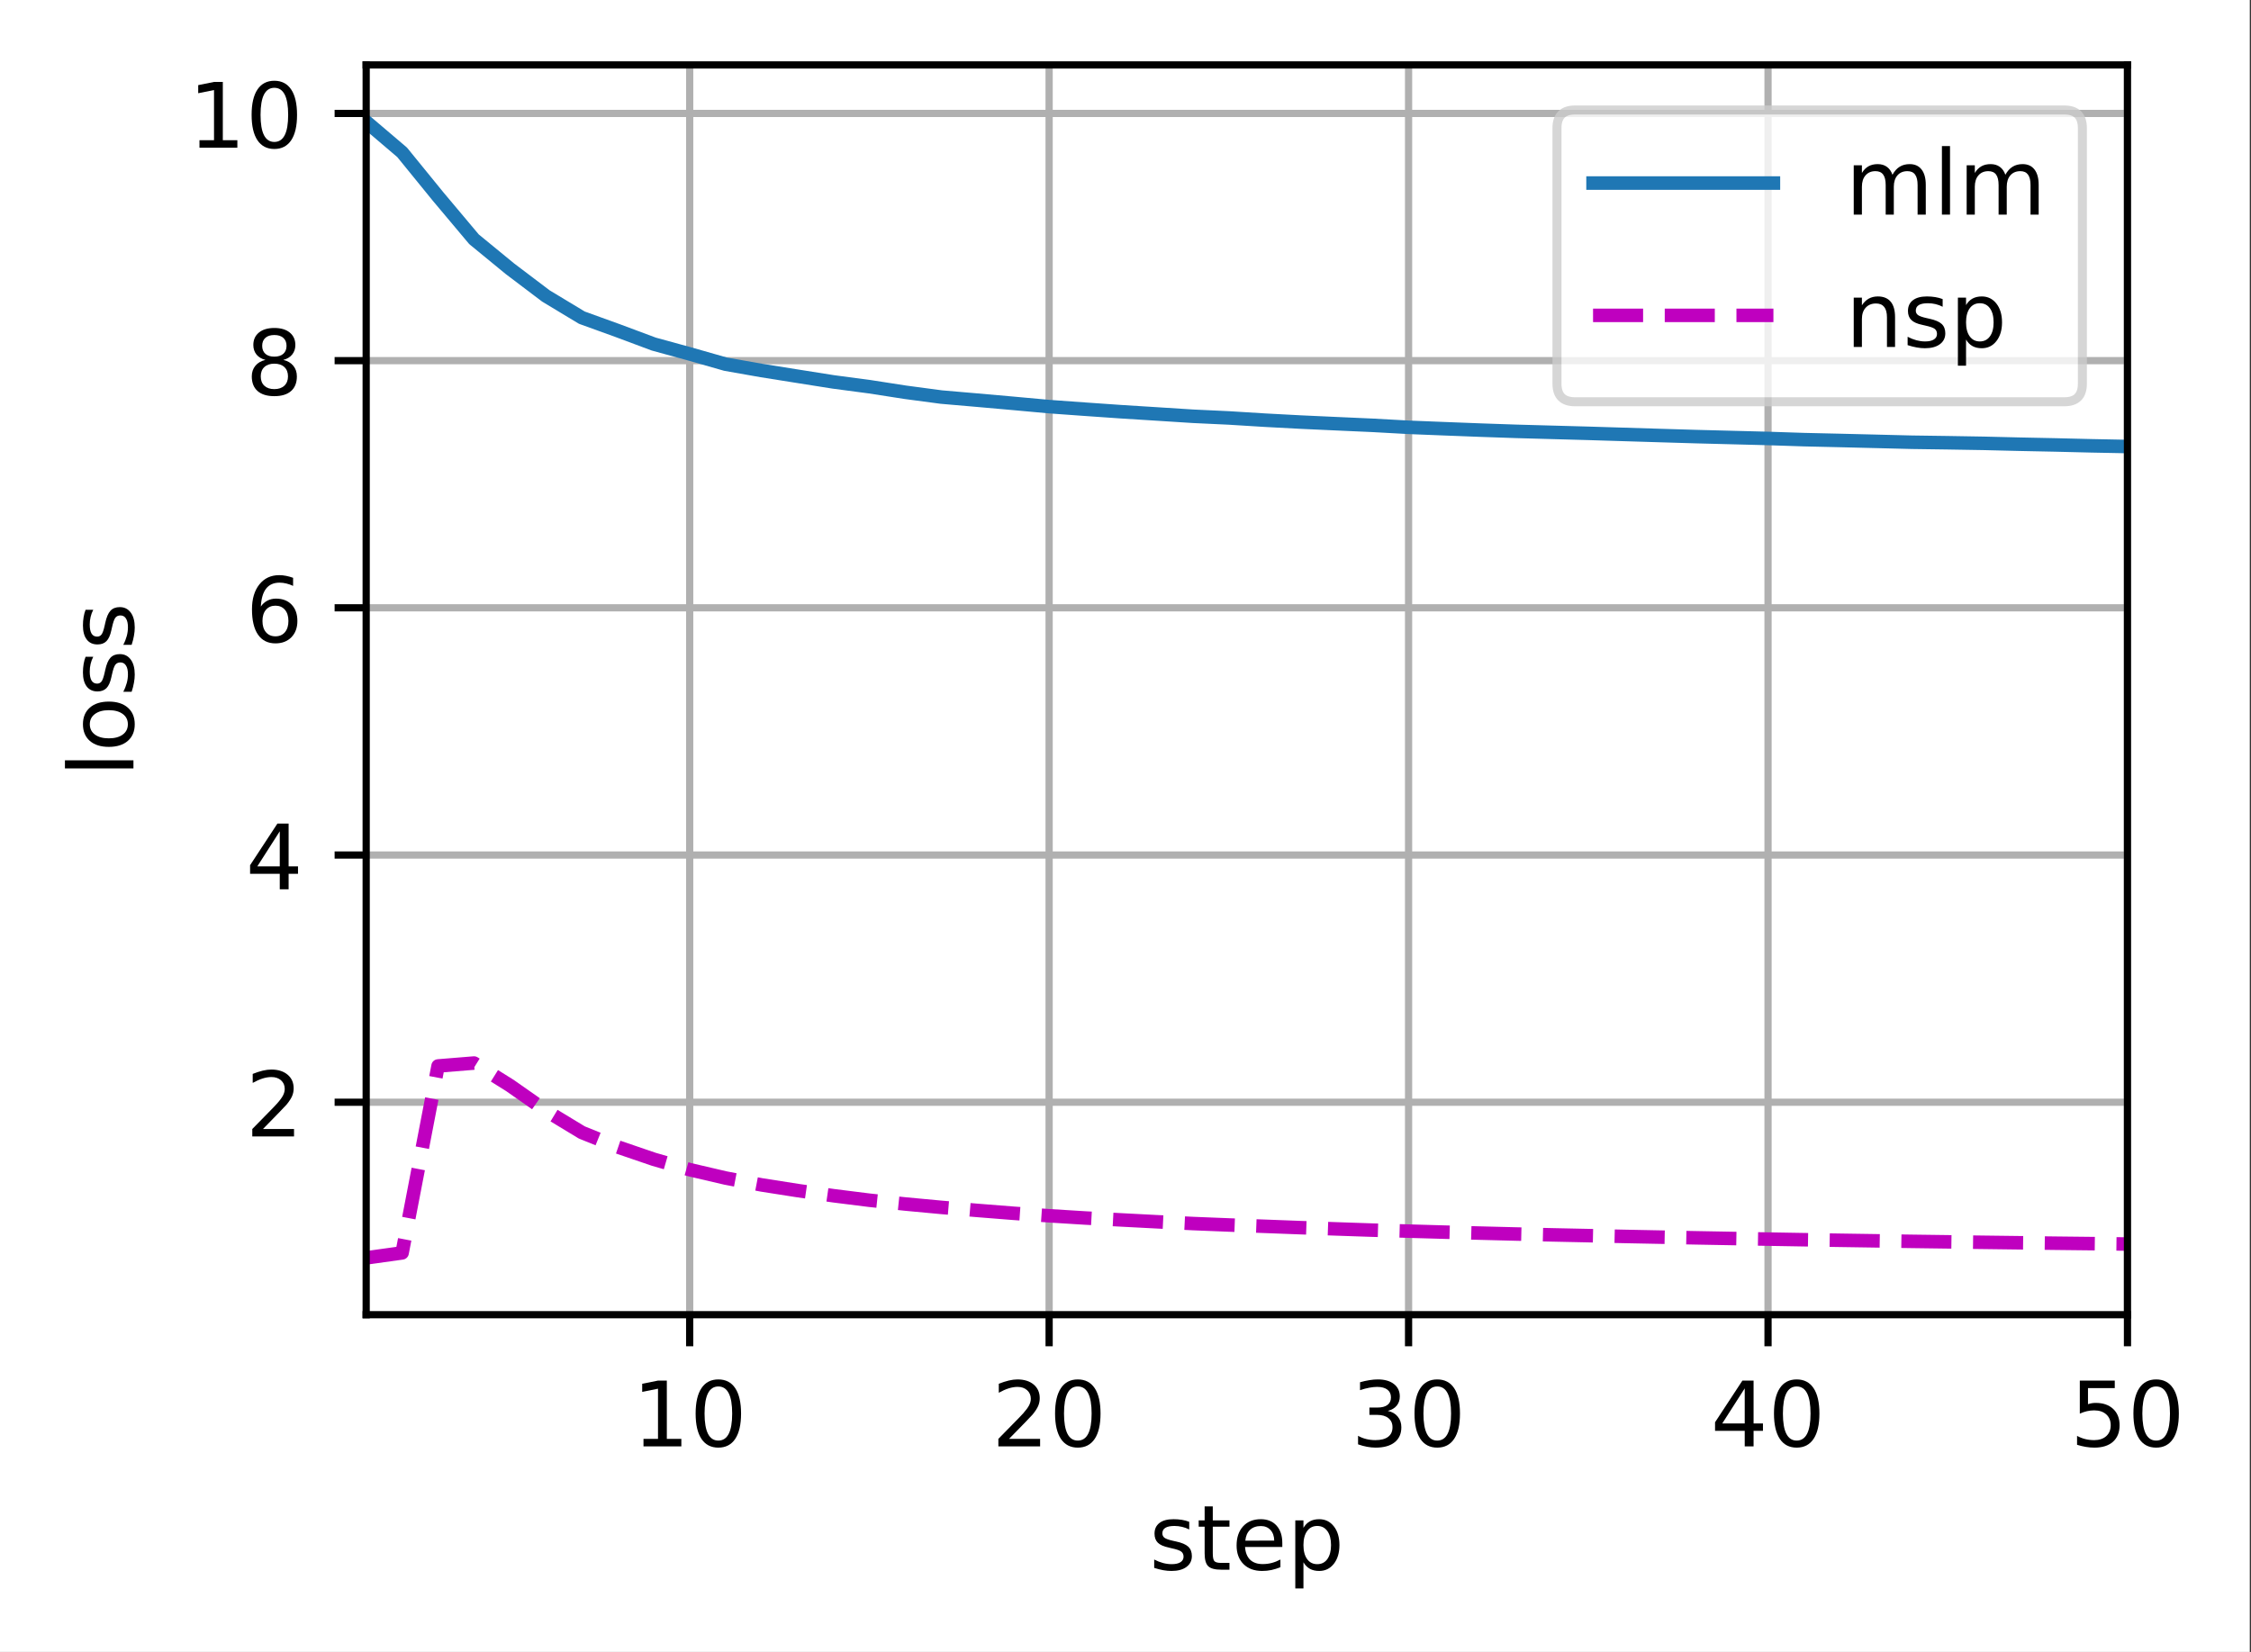
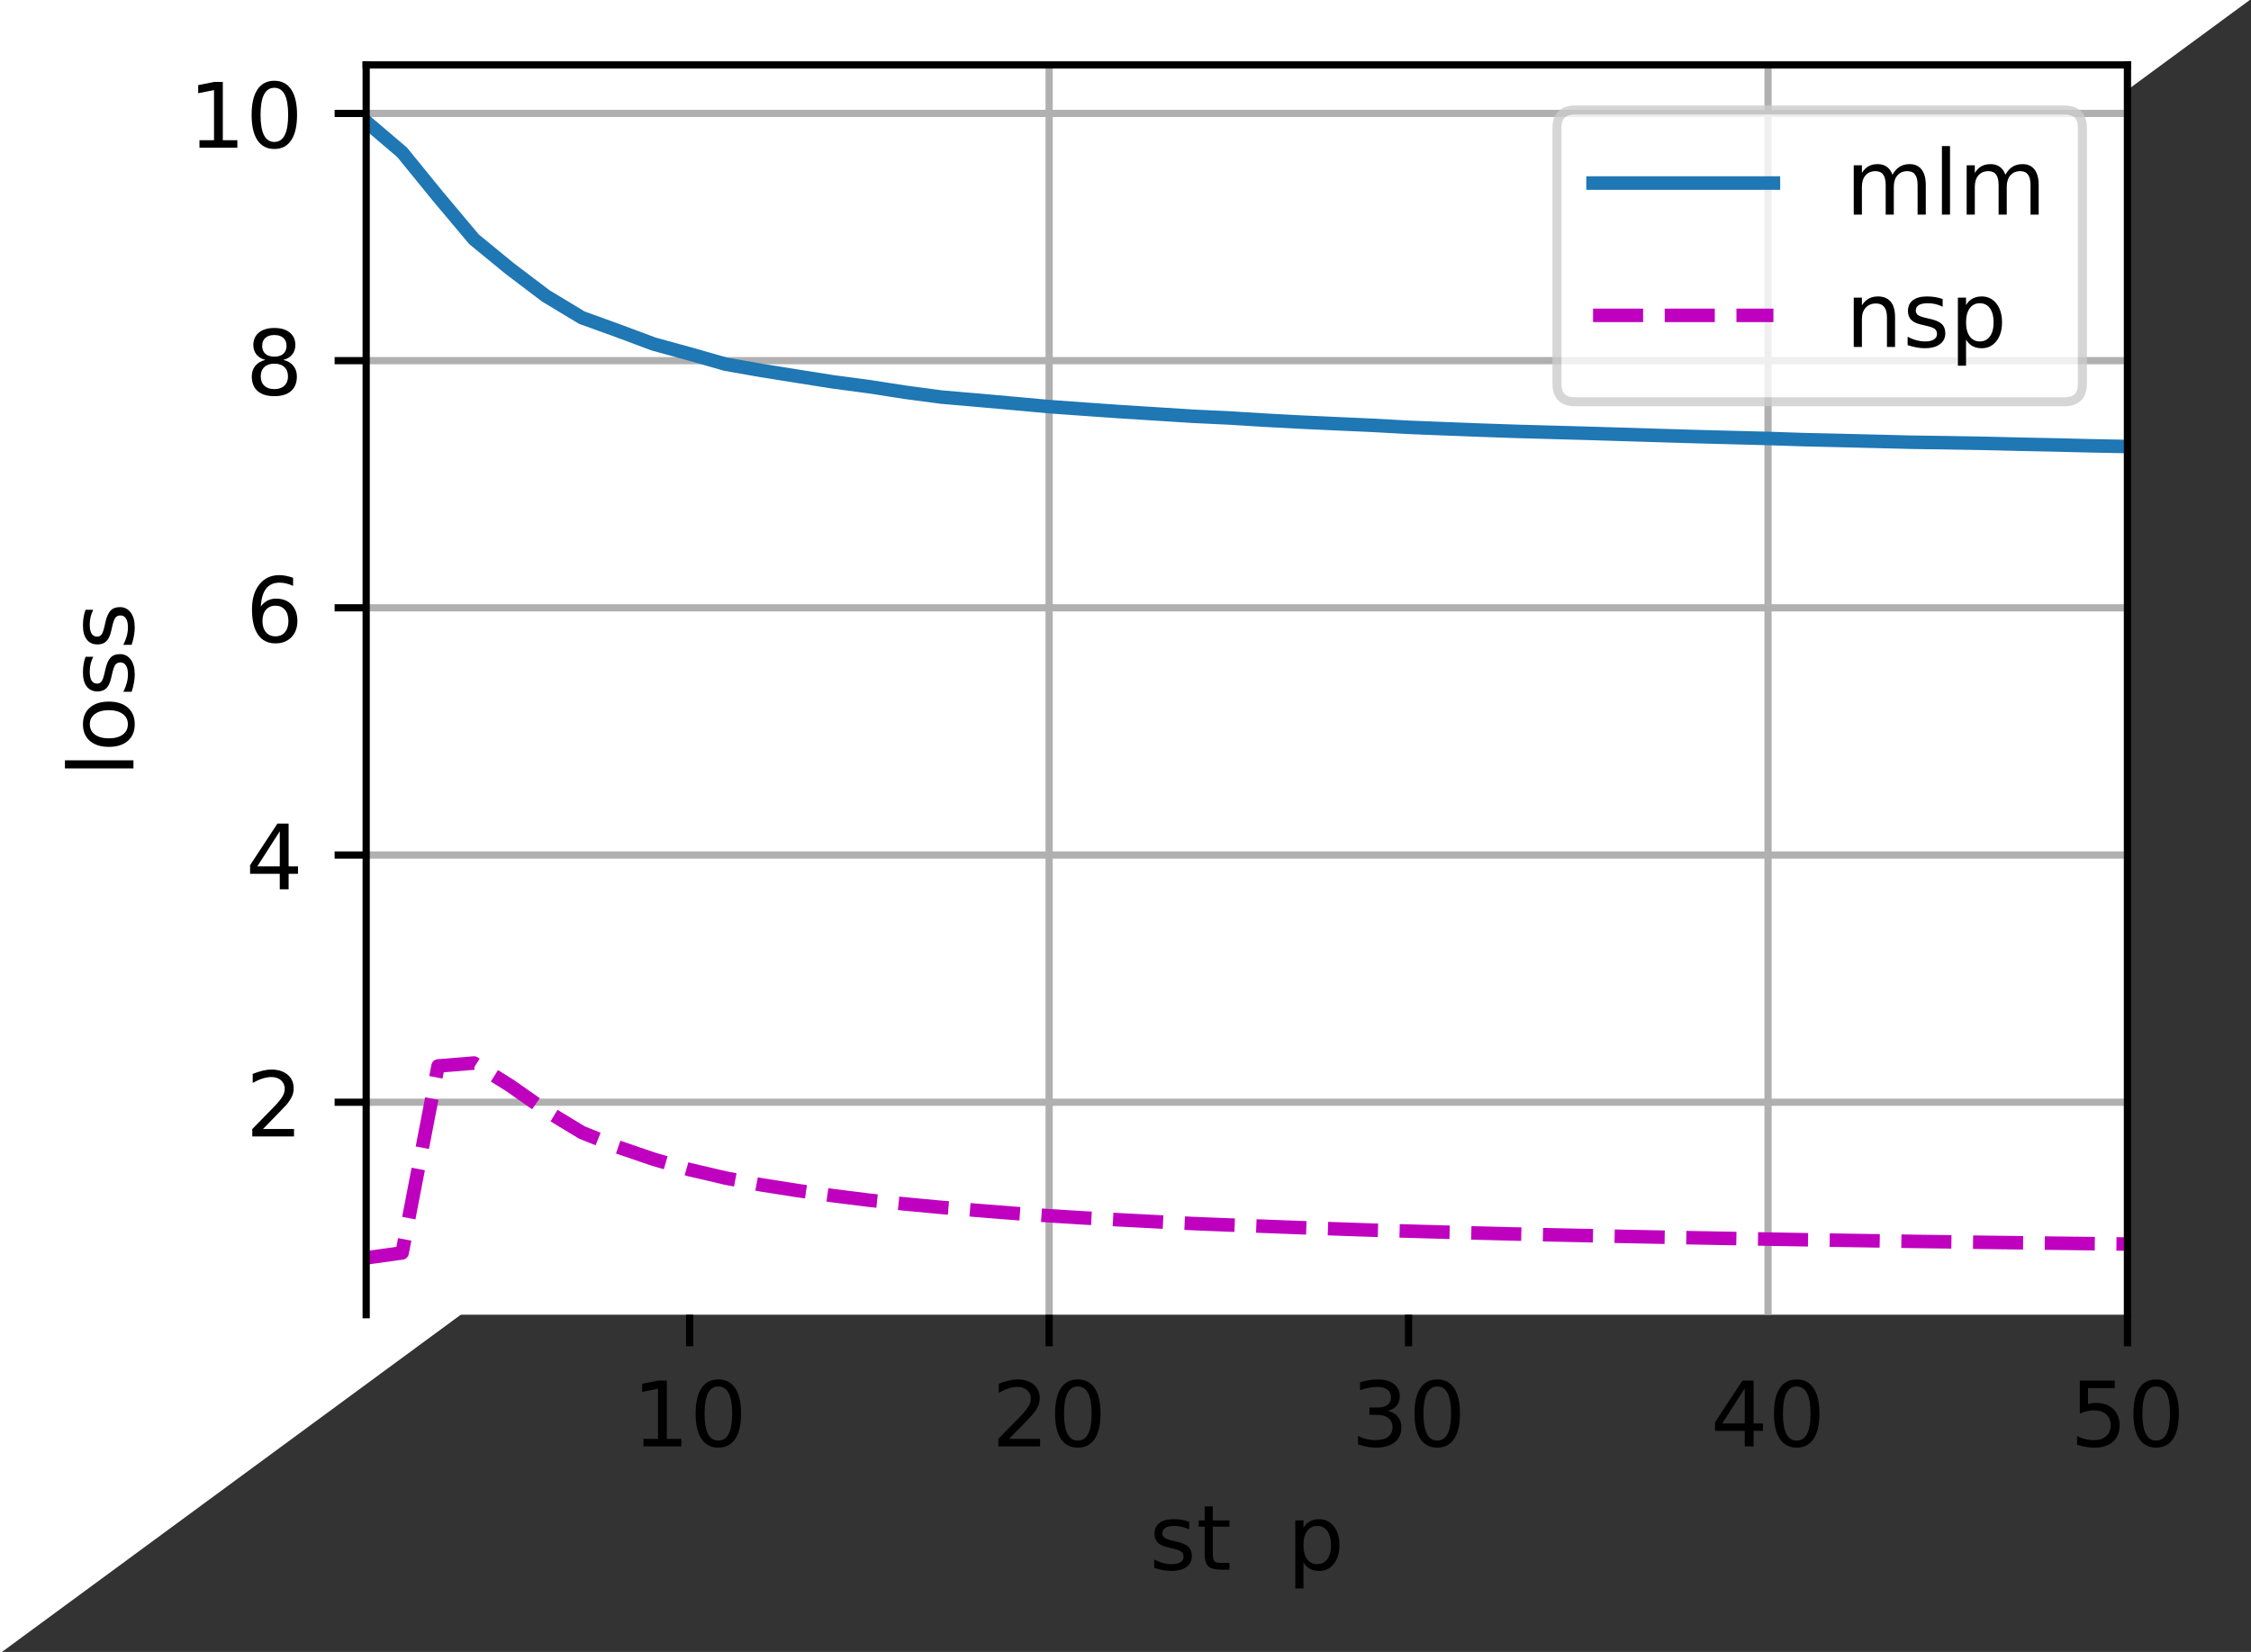
<svg xmlns="http://www.w3.org/2000/svg" xmlns:xlink="http://www.w3.org/1999/xlink" width="312pt" height="229pt" viewBox="0 0 312 229" version="1.1">
  <rect x="0" y="0" width="312" height="229" fill="#333333" stroke="none" />
  <defs>
    <clipPath id="clip1">
-       <path d="M 94 9 L 97 9 L 97 182.25 L 94 182.25 Z M 94 9 " />
-     </clipPath>
+       </clipPath>
    <clipPath id="clip2">
      <path d="M 144 9 L 147 9 L 147 182.25 L 144 182.25 Z M 144 9 " />
    </clipPath>
    <clipPath id="clip3">
      <path d="M 194 9 L 196 9 L 196 182.25 L 194 182.25 Z M 194 9 " />
    </clipPath>
    <clipPath id="clip4">
      <path d="M 244 9 L 246 9 L 246 182.25 L 244 182.25 Z M 244 9 " />
    </clipPath>
    <clipPath id="clip5">
      <path d="M 294 9 L 294.879 9 L 294.879 182.25 L 294 182.25 Z M 294 9 " />
    </clipPath>
    <clipPath id="clip6">
      <path d="M 50.754 152 L 294.879 152 L 294.879 154 L 50.754 154 Z M 50.754 152 " />
    </clipPath>
    <clipPath id="clip7">
      <path d="M 50.754 117 L 294.879 117 L 294.879 120 L 50.754 120 Z M 50.754 117 " />
    </clipPath>
    <clipPath id="clip8">
      <path d="M 50.754 83 L 294.879 83 L 294.879 85 L 50.754 85 Z M 50.754 83 " />
    </clipPath>
    <clipPath id="clip9">
      <path d="M 50.754 49 L 294.879 49 L 294.879 51 L 50.754 51 Z M 50.754 49 " />
    </clipPath>
    <clipPath id="clip10">
      <path d="M 50.754 15 L 294.879 15 L 294.879 17 L 50.754 17 Z M 50.754 15 " />
    </clipPath>
    <clipPath id="clip11">
      <path d="M 50.754 15 L 294.879 15 L 294.879 64 L 50.754 64 Z M 50.754 15 " />
    </clipPath>
    <clipPath id="clip12">
      <path d="M 50.754 146 L 294.879 146 L 294.879 176 L 50.754 176 Z M 50.754 146 " />
    </clipPath>
    <filter id="alpha" filterUnits="objectBoundingBox" x="0%" y="0%" width="100%" height="100%">
      <feColorMatrix type="matrix" in="SourceGraphic" values="0 0 0 0 1 0 0 0 0 1 0 0 0 0 1 0 0 0 1 0" />
    </filter>
    <mask id="mask0">
      <g filter="url(#alpha)">
        <rect x="0" y="0" width="312" height="229" style="fill:rgb(0%,0%,0%);fill-opacity:0.8;stroke:none;" />
      </g>
    </mask>
    <clipPath id="clip13">
      <rect x="0" y="0" width="312" height="229" />
    </clipPath>
    <g id="surface5" clip-path="url(#clip13)">
      <path style="fill-rule:nonzero;fill:rgb(100%,100%,100%);fill-opacity:1;stroke-width:1;stroke-linecap:butt;stroke-linejoin:miter;stroke:rgb(80%,80%,80%);stroke-opacity:1;stroke-miterlimit:4;" d="M 174.644 44.556 L 228.903 44.556 C 230.238 44.556 230.903 43.891 230.903 42.556 L 230.903 14.2 C 230.903 12.866 230.238 12.2 228.903 12.2 L 174.644 12.2 C 173.309 12.2 172.644 12.866 172.644 14.2 L 172.644 42.556 C 172.644 43.891 173.309 44.556 174.644 44.556 Z M 174.644 44.556 " transform="matrix(1.25,0,0,1.25,0,0)" />
    </g>
  </defs>
  <g id="surface1">
-     <path style=" stroke:none;fill-rule:nonzero;fill:rgb(100%,100%,100%);fill-opacity:1;" d="M 0 229.195 L 311.832 229.195 L 311.832 0 L 0 0 Z M 0 229.195 " />
+     <path style=" stroke:none;fill-rule:nonzero;fill:rgb(100%,100%,100%);fill-opacity:1;" d="M 0 229.195 L 311.832 0 L 0 0 Z M 0 229.195 " />
    <path style=" stroke:none;fill-rule:nonzero;fill:rgb(100%,100%,100%);fill-opacity:1;" d="M 50.754 182.25 L 294.879 182.25 L 294.879 9 L 50.754 9 Z M 50.754 182.25 " />
    <g clip-path="url(#clip1)" clip-rule="nonzero">
      <path style="fill:none;stroke-width:0.8;stroke-linecap:square;stroke-linejoin:round;stroke:rgb(69.02%,69.02%,69.02%);stroke-opacity:1;stroke-miterlimit:4;" d="M 76.475 145.8 L 76.475 7.2 " transform="matrix(1.25,0,0,1.25,0,0)" />
    </g>
    <path style="fill:none;stroke-width:0.8;stroke-linecap:butt;stroke-linejoin:round;stroke:rgb(0%,0%,0%);stroke-opacity:1;stroke-miterlimit:4;" d="M 0 0 L 0 3.5 " transform="matrix(1.25,0,0,1.25,95.593,182.25)" />
    <path style=" stroke:none;fill-rule:nonzero;fill:rgb(0%,0%,0%);fill-opacity:1;" d="M 89.191 199.461 L 91.203 199.461 L 91.203 192.508 L 89.012 192.949 L 89.012 191.824 L 91.191 191.387 L 92.426 191.387 L 92.426 199.461 L 94.438 199.461 L 94.438 200.5 L 89.191 200.5 Z M 89.191 199.461 " />
    <path style=" stroke:none;fill-rule:nonzero;fill:rgb(0%,0%,0%);fill-opacity:1;" d="M 99.566 192.199 C 98.93 192.199 98.453 192.512 98.133 193.137 C 97.816 193.758 97.656 194.699 97.656 195.953 C 97.656 197.199 97.816 198.137 98.133 198.762 C 98.453 199.387 98.93 199.699 99.566 199.699 C 100.203 199.699 100.684 199.387 101.004 198.762 C 101.324 198.137 101.484 197.199 101.484 195.953 C 101.484 194.699 101.324 193.758 101.004 193.137 C 100.684 192.512 100.203 192.199 99.566 192.199 Z M 99.566 191.223 C 100.586 191.223 101.367 191.625 101.906 192.434 C 102.445 193.242 102.715 194.414 102.715 195.953 C 102.715 197.484 102.445 198.656 101.906 199.465 C 101.367 200.273 100.586 200.676 99.566 200.676 C 98.543 200.676 97.766 200.273 97.227 199.465 C 96.688 198.656 96.418 197.484 96.418 195.953 C 96.418 194.414 96.688 193.242 97.227 192.434 C 97.766 191.625 98.543 191.223 99.566 191.223 Z M 99.566 191.223 " />
    <g clip-path="url(#clip2)" clip-rule="nonzero">
      <path style="fill:none;stroke-width:0.8;stroke-linecap:square;stroke-linejoin:round;stroke:rgb(69.02%,69.02%,69.02%);stroke-opacity:1;stroke-miterlimit:4;" d="M 116.331 145.8 L 116.331 7.2 " transform="matrix(1.25,0,0,1.25,0,0)" />
    </g>
    <path style="fill:none;stroke-width:0.8;stroke-linecap:butt;stroke-linejoin:round;stroke:rgb(0%,0%,0%);stroke-opacity:1;stroke-miterlimit:4;" d="M -0 0 L -0 3.5 " transform="matrix(1.25,0,0,1.25,145.415,182.25)" />
    <path style=" stroke:none;fill-rule:nonzero;fill:rgb(0%,0%,0%);fill-opacity:1;" d="M 139.859 199.461 L 144.164 199.461 L 144.164 200.5 L 138.379 200.5 L 138.379 199.461 C 138.844 198.977 139.48 198.328 140.289 197.512 C 141.098 196.695 141.605 196.168 141.812 195.934 C 142.207 195.488 142.484 195.113 142.641 194.809 C 142.797 194.5 142.875 194.199 142.875 193.902 C 142.875 193.418 142.707 193.023 142.367 192.719 C 142.027 192.41 141.582 192.258 141.039 192.258 C 140.652 192.258 140.242 192.324 139.812 192.461 C 139.383 192.594 138.926 192.797 138.438 193.07 L 138.438 191.824 C 138.934 191.625 139.398 191.477 139.828 191.375 C 140.262 191.273 140.656 191.223 141.016 191.223 C 141.957 191.223 142.711 191.457 143.273 191.93 C 143.832 192.402 144.113 193.031 144.113 193.82 C 144.113 194.195 144.043 194.551 143.902 194.887 C 143.762 195.223 143.508 195.617 143.137 196.074 C 143.035 196.191 142.711 196.531 142.168 197.098 C 141.621 197.66 140.852 198.449 139.859 199.461 Z M 139.859 199.461 " />
    <path style=" stroke:none;fill-rule:nonzero;fill:rgb(0%,0%,0%);fill-opacity:1;" d="M 149.387 192.199 C 148.754 192.199 148.277 192.512 147.957 193.137 C 147.637 193.758 147.477 194.699 147.477 195.953 C 147.477 197.199 147.637 198.137 147.957 198.762 C 148.277 199.387 148.754 199.699 149.387 199.699 C 150.027 199.699 150.504 199.387 150.824 198.762 C 151.145 198.137 151.305 197.199 151.305 195.953 C 151.305 194.699 151.145 193.758 150.824 193.137 C 150.504 192.512 150.027 192.199 149.387 192.199 Z M 149.387 191.223 C 150.41 191.223 151.191 191.625 151.73 192.434 C 152.27 193.242 152.539 194.414 152.539 195.953 C 152.539 197.484 152.27 198.656 151.73 199.465 C 151.191 200.273 150.41 200.676 149.387 200.676 C 148.367 200.676 147.586 200.273 147.047 199.465 C 146.508 198.656 146.238 197.484 146.238 195.953 C 146.238 194.414 146.508 193.242 147.047 192.434 C 147.586 191.625 148.367 191.223 149.387 191.223 Z M 149.387 191.223 " />
    <g clip-path="url(#clip3)" clip-rule="nonzero">
-       <path style="fill:none;stroke-width:0.8;stroke-linecap:square;stroke-linejoin:round;stroke:rgb(69.02%,69.02%,69.02%);stroke-opacity:1;stroke-miterlimit:4;" d="M 156.188 145.8 L 156.188 7.2 " transform="matrix(1.25,0,0,1.25,0,0)" />
-     </g>
+       </g>
    <path style="fill:none;stroke-width:0.8;stroke-linecap:butt;stroke-linejoin:round;stroke:rgb(0%,0%,0%);stroke-opacity:1;stroke-miterlimit:4;" d="M -0.001 0 L -0.001 3.5 " transform="matrix(1.25,0,0,1.25,195.236,182.25)" />
    <path style=" stroke:none;fill-rule:nonzero;fill:rgb(0%,0%,0%);fill-opacity:1;" d="M 192.355 195.586 C 192.945 195.711 193.406 195.973 193.734 196.375 C 194.066 196.773 194.234 197.266 194.234 197.852 C 194.234 198.75 193.926 199.445 193.305 199.938 C 192.688 200.43 191.809 200.676 190.668 200.676 C 190.289 200.676 189.895 200.637 189.488 200.562 C 189.086 200.488 188.668 200.375 188.234 200.223 L 188.234 199.035 C 188.578 199.234 188.949 199.383 189.355 199.484 C 189.766 199.586 190.191 199.637 190.633 199.637 C 191.406 199.637 191.996 199.484 192.398 199.18 C 192.805 198.875 193.008 198.434 193.008 197.852 C 193.008 197.312 192.82 196.891 192.441 196.59 C 192.066 196.285 191.543 196.137 190.871 196.137 L 189.809 196.137 L 189.809 195.121 L 190.922 195.121 C 191.527 195.121 191.992 195 192.312 194.758 C 192.633 194.516 192.793 194.168 192.793 193.711 C 192.793 193.242 192.629 192.887 192.297 192.637 C 191.965 192.383 191.492 192.258 190.871 192.258 C 190.535 192.258 190.172 192.297 189.785 192.371 C 189.398 192.441 188.973 192.555 188.508 192.711 L 188.508 191.613 C 188.977 191.48 189.418 191.383 189.824 191.32 C 190.234 191.254 190.621 191.223 190.98 191.223 C 191.918 191.223 192.66 191.434 193.203 191.859 C 193.75 192.285 194.02 192.859 194.02 193.582 C 194.02 194.086 193.875 194.516 193.586 194.863 C 193.297 195.211 192.887 195.449 192.355 195.586 Z M 192.355 195.586 " />
    <path style=" stroke:none;fill-rule:nonzero;fill:rgb(0%,0%,0%);fill-opacity:1;" d="M 199.207 192.199 C 198.574 192.199 198.098 192.512 197.777 193.137 C 197.457 193.758 197.297 194.699 197.297 195.953 C 197.297 197.199 197.457 198.137 197.777 198.762 C 198.098 199.387 198.574 199.699 199.207 199.699 C 199.848 199.699 200.328 199.387 200.645 198.762 C 200.965 198.137 201.125 197.199 201.125 195.953 C 201.125 194.699 200.965 193.758 200.645 193.137 C 200.328 192.512 199.848 192.199 199.207 192.199 Z M 199.207 191.223 C 200.23 191.223 201.012 191.625 201.551 192.434 C 202.09 193.242 202.359 194.414 202.359 195.953 C 202.359 197.484 202.09 198.656 201.551 199.465 C 201.012 200.273 200.23 200.676 199.207 200.676 C 198.188 200.676 197.406 200.273 196.867 199.465 C 196.328 198.656 196.059 197.484 196.059 195.953 C 196.059 194.414 196.328 193.242 196.867 192.434 C 197.406 191.625 198.188 191.223 199.207 191.223 Z M 199.207 191.223 " />
    <g clip-path="url(#clip4)" clip-rule="nonzero">
      <path style="fill:none;stroke-width:0.8;stroke-linecap:square;stroke-linejoin:round;stroke:rgb(69.02%,69.02%,69.02%);stroke-opacity:1;stroke-miterlimit:4;" d="M 196.047 145.8 L 196.047 7.2 " transform="matrix(1.25,0,0,1.25,0,0)" />
    </g>
-     <path style="fill:none;stroke-width:0.8;stroke-linecap:butt;stroke-linejoin:round;stroke:rgb(0%,0%,0%);stroke-opacity:1;stroke-miterlimit:4;" d="M 0.001 0 L 0.001 3.5 " transform="matrix(1.25,0,0,1.25,245.057,182.25)" />
    <path style=" stroke:none;fill-rule:nonzero;fill:rgb(0%,0%,0%);fill-opacity:1;" d="M 241.828 192.461 L 238.715 197.324 L 241.828 197.324 Z M 241.504 191.387 L 243.055 191.387 L 243.055 197.324 L 244.355 197.324 L 244.355 198.352 L 243.055 198.352 L 243.055 200.5 L 241.828 200.5 L 241.828 198.352 L 237.715 198.352 L 237.715 197.16 Z M 241.504 191.387 " />
    <path style=" stroke:none;fill-rule:nonzero;fill:rgb(0%,0%,0%);fill-opacity:1;" d="M 249.031 192.199 C 248.395 192.199 247.918 192.512 247.598 193.137 C 247.277 193.758 247.121 194.699 247.121 195.953 C 247.121 197.199 247.277 198.137 247.598 198.762 C 247.918 199.387 248.395 199.699 249.031 199.699 C 249.668 199.699 250.148 199.387 250.469 198.762 C 250.789 198.137 250.949 197.199 250.949 195.953 C 250.949 194.699 250.789 193.758 250.469 193.137 C 250.148 192.512 249.668 192.199 249.031 192.199 Z M 249.031 191.223 C 250.051 191.223 250.832 191.625 251.371 192.434 C 251.91 193.242 252.18 194.414 252.18 195.953 C 252.18 197.484 251.91 198.656 251.371 199.465 C 250.832 200.273 250.051 200.676 249.031 200.676 C 248.008 200.676 247.23 200.273 246.691 199.465 C 246.152 198.656 245.883 197.484 245.883 195.953 C 245.883 194.414 246.152 193.242 246.691 192.434 C 247.23 191.625 248.008 191.223 249.031 191.223 Z M 249.031 191.223 " />
    <g clip-path="url(#clip5)" clip-rule="nonzero">
      <path style="fill:none;stroke-width:0.8;stroke-linecap:square;stroke-linejoin:round;stroke:rgb(69.02%,69.02%,69.02%);stroke-opacity:1;stroke-miterlimit:4;" d="M 235.903 145.8 L 235.903 7.2 " transform="matrix(1.25,0,0,1.25,0,0)" />
    </g>
    <path style="fill:none;stroke-width:0.8;stroke-linecap:butt;stroke-linejoin:round;stroke:rgb(0%,0%,0%);stroke-opacity:1;stroke-miterlimit:4;" d="M 0 0 L 0 3.5 " transform="matrix(1.25,0,0,1.25,294.879,182.25)" />
    <path style=" stroke:none;fill-rule:nonzero;fill:rgb(0%,0%,0%);fill-opacity:1;" d="M 288.273 191.387 L 293.117 191.387 L 293.117 192.426 L 289.406 192.426 L 289.406 194.656 C 289.582 194.594 289.762 194.551 289.938 194.52 C 290.117 194.488 290.297 194.477 290.477 194.477 C 291.496 194.477 292.301 194.754 292.895 195.312 C 293.488 195.867 293.789 196.621 293.789 197.574 C 293.789 198.555 293.48 199.316 292.871 199.863 C 292.262 200.406 291.398 200.676 290.289 200.676 C 289.906 200.676 289.516 200.645 289.117 200.578 C 288.723 200.512 288.312 200.414 287.891 200.285 L 287.891 199.047 C 288.258 199.246 288.633 199.395 289.023 199.492 C 289.414 199.59 289.828 199.637 290.266 199.637 C 290.969 199.637 291.523 199.453 291.938 199.082 C 292.348 198.711 292.555 198.211 292.555 197.574 C 292.555 196.941 292.348 196.438 291.938 196.07 C 291.523 195.699 290.969 195.512 290.266 195.512 C 289.934 195.512 289.605 195.547 289.277 195.621 C 288.949 195.695 288.617 195.809 288.273 195.965 Z M 288.273 191.387 " />
    <path style=" stroke:none;fill-rule:nonzero;fill:rgb(0%,0%,0%);fill-opacity:1;" d="M 298.852 192.199 C 298.219 192.199 297.738 192.512 297.418 193.137 C 297.102 193.758 296.941 194.699 296.941 195.953 C 296.941 197.199 297.102 198.137 297.418 198.762 C 297.738 199.387 298.219 199.699 298.852 199.699 C 299.492 199.699 299.969 199.387 300.289 198.762 C 300.609 198.137 300.77 197.199 300.77 195.953 C 300.77 194.699 300.609 193.758 300.289 193.137 C 299.969 192.512 299.492 192.199 298.852 192.199 Z M 298.852 191.223 C 299.875 191.223 300.652 191.625 301.191 192.434 C 301.73 193.242 302 194.414 302 195.953 C 302 197.484 301.73 198.656 301.191 199.465 C 300.652 200.273 299.875 200.676 298.852 200.676 C 297.832 200.676 297.051 200.273 296.512 199.465 C 295.973 198.656 295.703 197.484 295.703 195.953 C 295.703 194.414 295.973 193.242 296.512 192.434 C 297.051 191.625 297.832 191.223 298.852 191.223 Z M 298.852 191.223 " />
    <path style=" stroke:none;fill-rule:nonzero;fill:rgb(0%,0%,0%);fill-opacity:1;" d="M 164.832 210.961 L 164.832 212.023 C 164.516 211.859 164.188 211.738 163.844 211.66 C 163.504 211.578 163.148 211.535 162.781 211.535 C 162.223 211.535 161.805 211.621 161.527 211.793 C 161.25 211.961 161.109 212.219 161.109 212.562 C 161.109 212.82 161.211 213.027 161.406 213.176 C 161.609 213.324 162.008 213.465 162.609 213.598 L 162.996 213.684 C 163.793 213.855 164.359 214.094 164.695 214.406 C 165.031 214.719 165.199 215.152 165.199 215.711 C 165.199 216.344 164.949 216.848 164.445 217.219 C 163.941 217.59 163.25 217.773 162.375 217.773 C 162.008 217.773 161.625 217.738 161.227 217.668 C 160.832 217.594 160.414 217.488 159.977 217.348 L 159.977 216.188 C 160.391 216.402 160.797 216.562 161.203 216.672 C 161.602 216.777 162.004 216.832 162.398 216.832 C 162.926 216.832 163.332 216.742 163.617 216.562 C 163.902 216.379 164.047 216.125 164.047 215.797 C 164.047 215.492 163.941 215.258 163.734 215.094 C 163.531 214.93 163.082 214.773 162.383 214.625 L 161.992 214.531 C 161.297 214.387 160.797 214.16 160.484 213.859 C 160.18 213.555 160.023 213.137 160.023 212.609 C 160.023 211.965 160.25 211.469 160.707 211.121 C 161.164 210.77 161.809 210.598 162.648 210.598 C 163.062 210.598 163.453 210.625 163.82 210.688 C 164.188 210.746 164.523 210.84 164.832 210.961 Z M 164.832 210.961 " />
    <path style=" stroke:none;fill-rule:nonzero;fill:rgb(0%,0%,0%);fill-opacity:1;" d="M 168.098 208.82 L 168.098 210.762 L 170.41 210.762 L 170.41 211.633 L 168.098 211.633 L 168.098 215.344 C 168.098 215.902 168.176 216.258 168.328 216.418 C 168.48 216.578 168.789 216.656 169.258 216.656 L 170.41 216.656 L 170.41 217.598 L 169.258 217.598 C 168.391 217.598 167.793 217.434 167.465 217.113 C 167.133 216.789 166.969 216.199 166.969 215.344 L 166.969 211.633 L 166.145 211.633 L 166.145 210.762 L 166.969 210.762 L 166.969 208.82 Z M 168.098 208.82 " />
-     <path style=" stroke:none;fill-rule:nonzero;fill:rgb(0%,0%,0%);fill-opacity:1;" d="M 177.734 213.898 L 177.734 214.445 L 172.57 214.445 C 172.621 215.219 172.855 215.809 173.27 216.215 C 173.688 216.617 174.27 216.82 175.012 216.82 C 175.445 216.82 175.863 216.77 176.266 216.664 C 176.672 216.559 177.074 216.398 177.473 216.188 L 177.473 217.25 C 177.07 217.418 176.656 217.551 176.234 217.641 C 175.812 217.73 175.383 217.773 174.945 217.773 C 173.855 217.773 172.992 217.457 172.355 216.824 C 171.719 216.188 171.398 215.328 171.398 214.246 C 171.398 213.125 171.703 212.238 172.305 211.582 C 172.91 210.926 173.727 210.598 174.75 210.598 C 175.672 210.598 176.398 210.891 176.934 211.484 C 177.469 212.074 177.734 212.879 177.734 213.898 Z M 176.613 213.566 C 176.605 212.953 176.434 212.465 176.098 212.098 C 175.762 211.73 175.316 211.547 174.762 211.547 C 174.137 211.547 173.637 211.723 173.258 212.078 C 172.883 212.434 172.668 212.93 172.609 213.574 Z M 176.613 213.566 " />
    <path style=" stroke:none;fill-rule:nonzero;fill:rgb(0%,0%,0%);fill-opacity:1;" d="M 180.664 216.57 L 180.664 220.195 L 179.535 220.195 L 179.535 210.762 L 180.664 210.762 L 180.664 211.797 C 180.902 211.391 181.199 211.09 181.559 210.895 C 181.918 210.695 182.352 210.598 182.852 210.598 C 183.68 210.598 184.355 210.926 184.875 211.586 C 185.395 212.242 185.652 213.109 185.652 214.184 C 185.652 215.258 185.395 216.125 184.875 216.785 C 184.355 217.445 183.68 217.773 182.852 217.773 C 182.352 217.773 181.918 217.676 181.559 217.477 C 181.199 217.277 180.902 216.977 180.664 216.57 Z M 184.488 214.184 C 184.488 213.359 184.316 212.711 183.977 212.242 C 183.637 211.77 183.172 211.535 182.578 211.535 C 181.98 211.535 181.516 211.77 181.176 212.242 C 180.836 212.711 180.664 213.359 180.664 214.184 C 180.664 215.008 180.836 215.656 181.176 216.129 C 181.516 216.598 181.98 216.832 182.578 216.832 C 183.172 216.832 183.637 216.598 183.977 216.129 C 184.316 215.656 184.488 215.008 184.488 214.184 Z M 184.488 214.184 " />
    <g clip-path="url(#clip6)" clip-rule="nonzero">
      <path style="fill:none;stroke-width:0.8;stroke-linecap:square;stroke-linejoin:round;stroke:rgb(69.02%,69.02%,69.02%);stroke-opacity:1;stroke-miterlimit:4;" d="M 40.603 122.237 L 235.903 122.237 " transform="matrix(1.25,0,0,1.25,0,0)" />
    </g>
    <path style="fill:none;stroke-width:0.8;stroke-linecap:butt;stroke-linejoin:round;stroke:rgb(0%,0%,0%);stroke-opacity:1;stroke-miterlimit:4;" d="M -0 0.001 L -3.5 0.001 " transform="matrix(1.25,0,0,1.25,50.754,152.795)" />
    <path style=" stroke:none;fill-rule:nonzero;fill:rgb(0%,0%,0%);fill-opacity:1;" d="M 36.449 156.508 L 40.754 156.508 L 40.754 157.543 L 34.969 157.543 L 34.969 156.508 C 35.434 156.023 36.07 155.371 36.879 154.559 C 37.688 153.742 38.195 153.215 38.402 152.977 C 38.797 152.535 39.074 152.16 39.23 151.852 C 39.387 151.547 39.465 151.242 39.465 150.945 C 39.465 150.461 39.297 150.066 38.957 149.762 C 38.617 149.457 38.172 149.305 37.629 149.305 C 37.242 149.305 36.832 149.371 36.402 149.504 C 35.973 149.641 35.516 149.844 35.027 150.117 L 35.027 148.871 C 35.523 148.672 35.988 148.52 36.418 148.418 C 36.852 148.316 37.246 148.266 37.605 148.266 C 38.547 148.266 39.301 148.504 39.863 148.977 C 40.422 149.445 40.703 150.078 40.703 150.867 C 40.703 151.242 40.633 151.598 40.492 151.934 C 40.352 152.266 40.098 152.664 39.727 153.117 C 39.625 153.238 39.301 153.578 38.758 154.141 C 38.211 154.707 37.441 155.492 36.449 156.508 Z M 36.449 156.508 " />
    <g clip-path="url(#clip7)" clip-rule="nonzero">
      <path style="fill:none;stroke-width:0.8;stroke-linecap:square;stroke-linejoin:round;stroke:rgb(69.02%,69.02%,69.02%);stroke-opacity:1;stroke-miterlimit:4;" d="M 40.603 94.822 L 235.903 94.822 " transform="matrix(1.25,0,0,1.25,0,0)" />
    </g>
    <path style="fill:none;stroke-width:0.8;stroke-linecap:butt;stroke-linejoin:round;stroke:rgb(0%,0%,0%);stroke-opacity:1;stroke-miterlimit:4;" d="M -0 0 L -3.5 0 " transform="matrix(1.25,0,0,1.25,50.754,118.527)" />
    <path style=" stroke:none;fill-rule:nonzero;fill:rgb(0%,0%,0%);fill-opacity:1;" d="M 38.777 115.238 L 35.664 120.102 L 38.777 120.102 Z M 38.453 114.164 L 40.004 114.164 L 40.004 120.102 L 41.305 120.102 L 41.305 121.129 L 40.004 121.129 L 40.004 123.277 L 38.777 123.277 L 38.777 121.129 L 34.664 121.129 L 34.664 119.938 Z M 38.453 114.164 " />
    <g clip-path="url(#clip8)" clip-rule="nonzero">
      <path style="fill:none;stroke-width:0.8;stroke-linecap:square;stroke-linejoin:round;stroke:rgb(69.02%,69.02%,69.02%);stroke-opacity:1;stroke-miterlimit:4;" d="M 40.603 67.406 L 235.903 67.406 " transform="matrix(1.25,0,0,1.25,0,0)" />
    </g>
    <path style="fill:none;stroke-width:0.8;stroke-linecap:butt;stroke-linejoin:round;stroke:rgb(0%,0%,0%);stroke-opacity:1;stroke-miterlimit:4;" d="M -0 -0.001 L -3.5 -0.001 " transform="matrix(1.25,0,0,1.25,50.754,84.26)" />
    <path style=" stroke:none;fill-rule:nonzero;fill:rgb(0%,0%,0%);fill-opacity:1;" d="M 38.18 83.961 C 37.625 83.961 37.188 84.152 36.863 84.531 C 36.539 84.906 36.379 85.426 36.379 86.086 C 36.379 86.738 36.539 87.258 36.863 87.641 C 37.188 88.02 37.625 88.211 38.18 88.211 C 38.73 88.211 39.168 88.02 39.492 87.641 C 39.816 87.258 39.977 86.738 39.977 86.086 C 39.977 85.426 39.816 84.906 39.492 84.531 C 39.168 84.152 38.73 83.961 38.18 83.961 Z M 40.625 80.098 L 40.625 81.219 C 40.316 81.074 40.004 80.961 39.688 80.887 C 39.371 80.809 39.059 80.77 38.75 80.77 C 37.938 80.77 37.316 81.043 36.887 81.594 C 36.457 82.141 36.211 82.973 36.152 84.082 C 36.391 83.73 36.691 83.457 37.055 83.27 C 37.418 83.078 37.816 82.984 38.25 82.984 C 39.164 82.984 39.891 83.262 40.422 83.82 C 40.953 84.375 41.219 85.129 41.219 86.086 C 41.219 87.02 40.941 87.773 40.387 88.34 C 39.832 88.902 39.098 89.188 38.18 89.188 C 37.125 89.188 36.316 88.781 35.762 87.977 C 35.203 87.168 34.926 85.996 34.926 84.461 C 34.926 83.023 35.266 81.875 35.949 81.016 C 36.633 80.16 37.551 79.73 38.703 79.73 C 39.012 79.73 39.324 79.762 39.641 79.824 C 39.953 79.883 40.281 79.977 40.625 80.098 Z M 40.625 80.098 " />
    <g clip-path="url(#clip9)" clip-rule="nonzero">
      <path style="fill:none;stroke-width:0.8;stroke-linecap:square;stroke-linejoin:round;stroke:rgb(69.02%,69.02%,69.02%);stroke-opacity:1;stroke-miterlimit:4;" d="M 40.603 39.994 L 235.903 39.994 " transform="matrix(1.25,0,0,1.25,0,0)" />
    </g>
    <path style="fill:none;stroke-width:0.8;stroke-linecap:butt;stroke-linejoin:round;stroke:rgb(0%,0%,0%);stroke-opacity:1;stroke-miterlimit:4;" d="M -0 0 L -3.5 0 " transform="matrix(1.25,0,0,1.25,50.754,49.992)" />
    <path style=" stroke:none;fill-rule:nonzero;fill:rgb(0%,0%,0%);fill-opacity:1;" d="M 38.023 50.414 C 37.438 50.414 36.977 50.57 36.641 50.883 C 36.305 51.195 36.141 51.629 36.141 52.176 C 36.141 52.727 36.305 53.156 36.641 53.473 C 36.977 53.785 37.438 53.941 38.023 53.941 C 38.609 53.941 39.07 53.785 39.41 53.469 C 39.746 53.152 39.918 52.723 39.918 52.176 C 39.918 51.629 39.75 51.195 39.414 50.883 C 39.078 50.57 38.613 50.414 38.023 50.414 Z M 36.793 49.891 C 36.262 49.758 35.852 49.512 35.555 49.152 C 35.262 48.789 35.113 48.344 35.113 47.824 C 35.113 47.098 35.371 46.52 35.891 46.098 C 36.41 45.676 37.121 45.465 38.023 45.465 C 38.93 45.465 39.645 45.676 40.16 46.098 C 40.676 46.52 40.938 47.098 40.938 47.824 C 40.938 48.344 40.789 48.789 40.492 49.152 C 40.199 49.512 39.789 49.758 39.266 49.891 C 39.859 50.027 40.32 50.297 40.652 50.703 C 40.984 51.105 41.148 51.594 41.148 52.176 C 41.148 53.059 40.879 53.738 40.34 54.211 C 39.801 54.684 39.027 54.918 38.023 54.918 C 37.02 54.918 36.246 54.684 35.707 54.211 C 35.168 53.738 34.898 53.059 34.898 52.176 C 34.898 51.594 35.066 51.105 35.398 50.703 C 35.734 50.297 36.199 50.027 36.793 49.891 Z M 36.34 47.941 C 36.34 48.414 36.488 48.781 36.781 49.047 C 37.078 49.309 37.492 49.441 38.023 49.441 C 38.555 49.441 38.969 49.309 39.266 49.047 C 39.566 48.781 39.715 48.414 39.715 47.941 C 39.715 47.469 39.566 47.102 39.266 46.836 C 38.969 46.57 38.555 46.441 38.023 46.441 C 37.492 46.441 37.078 46.57 36.781 46.836 C 36.488 47.102 36.34 47.469 36.34 47.941 Z M 36.34 47.941 " />
    <g clip-path="url(#clip10)" clip-rule="nonzero">
      <path style="fill:none;stroke-width:0.8;stroke-linecap:square;stroke-linejoin:round;stroke:rgb(69.02%,69.02%,69.02%);stroke-opacity:1;stroke-miterlimit:4;" d="M 40.603 12.578 L 235.903 12.578 " transform="matrix(1.25,0,0,1.25,0,0)" />
    </g>
    <path style="fill:none;stroke-width:0.8;stroke-linecap:butt;stroke-linejoin:round;stroke:rgb(0%,0%,0%);stroke-opacity:1;stroke-miterlimit:4;" d="M -0 -0.001 L -3.5 -0.001 " transform="matrix(1.25,0,0,1.25,50.754,15.724)" />
    <path style=" stroke:none;fill-rule:nonzero;fill:rgb(0%,0%,0%);fill-opacity:1;" d="M 27.648 19.438 L 29.664 19.438 L 29.664 12.484 L 27.473 12.922 L 27.473 11.801 L 29.652 11.359 L 30.883 11.359 L 30.883 19.438 L 32.898 19.438 L 32.898 20.473 L 27.648 20.473 Z M 27.648 19.438 " />
    <path style=" stroke:none;fill-rule:nonzero;fill:rgb(0%,0%,0%);fill-opacity:1;" d="M 38.023 12.172 C 37.391 12.172 36.91 12.484 36.59 13.109 C 36.273 13.734 36.113 14.672 36.113 15.926 C 36.113 17.176 36.273 18.113 36.59 18.738 C 36.91 19.363 37.391 19.676 38.023 19.676 C 38.664 19.676 39.141 19.363 39.461 18.738 C 39.781 18.113 39.941 17.176 39.941 15.926 C 39.941 14.672 39.781 13.734 39.461 13.109 C 39.141 12.484 38.664 12.172 38.023 12.172 Z M 38.023 11.195 C 39.047 11.195 39.824 11.602 40.363 12.41 C 40.902 13.215 41.172 14.387 41.172 15.926 C 41.172 17.461 40.902 18.633 40.363 19.441 C 39.824 20.246 39.047 20.652 38.023 20.652 C 37.004 20.652 36.223 20.246 35.684 19.441 C 35.145 18.633 34.875 17.461 34.875 15.926 C 34.875 14.387 35.145 13.215 35.684 12.41 C 36.223 11.602 37.004 11.195 38.023 11.195 Z M 38.023 11.195 " />
    <path style=" stroke:none;fill-rule:nonzero;fill:rgb(0%,0%,0%);fill-opacity:1;" d="M 9 106.52 L 9 105.398 L 18.496 105.398 L 18.496 106.52 Z M 9 106.52 " />
    <path style=" stroke:none;fill-rule:nonzero;fill:rgb(0%,0%,0%);fill-opacity:1;" d="M 12.449 100.398 C 12.449 101 12.684 101.477 13.152 101.824 C 13.625 102.176 14.27 102.352 15.086 102.352 C 15.902 102.352 16.547 102.176 17.016 101.828 C 17.488 101.48 17.723 101.004 17.723 100.398 C 17.723 99.801 17.488 99.324 17.016 98.977 C 16.543 98.625 15.898 98.449 15.086 98.449 C 14.277 98.449 13.633 98.625 13.16 98.977 C 12.688 99.324 12.449 99.801 12.449 100.398 Z M 11.496 100.398 C 11.496 99.422 11.816 98.656 12.449 98.098 C 13.086 97.539 13.965 97.258 15.086 97.258 C 16.203 97.258 17.082 97.539 17.719 98.098 C 18.355 98.656 18.676 99.422 18.676 100.398 C 18.676 101.379 18.355 102.148 17.719 102.703 C 17.082 103.258 16.203 103.535 15.086 103.535 C 13.965 103.535 13.086 103.258 12.449 102.703 C 11.816 102.148 11.496 101.379 11.496 100.398 Z M 11.496 100.398 " />
    <path style=" stroke:none;fill-rule:nonzero;fill:rgb(0%,0%,0%);fill-opacity:1;" d="M 11.863 91.043 L 12.926 91.043 C 12.762 91.359 12.641 91.688 12.559 92.031 C 12.477 92.371 12.438 92.727 12.438 93.094 C 12.438 93.648 12.523 94.066 12.691 94.348 C 12.863 94.625 13.121 94.766 13.461 94.766 C 13.723 94.766 13.926 94.664 14.074 94.465 C 14.223 94.266 14.367 93.863 14.5 93.262 L 14.586 92.879 C 14.758 92.082 14.996 91.516 15.309 91.18 C 15.621 90.844 16.055 90.676 16.609 90.676 C 17.246 90.676 17.75 90.926 18.121 91.43 C 18.492 91.93 18.676 92.621 18.676 93.5 C 18.676 93.867 18.641 94.246 18.566 94.645 C 18.496 95.043 18.391 95.461 18.246 95.898 L 17.086 95.898 C 17.305 95.484 17.465 95.074 17.574 94.672 C 17.68 94.27 17.734 93.871 17.734 93.477 C 17.734 92.945 17.645 92.539 17.461 92.258 C 17.281 91.973 17.027 91.828 16.695 91.828 C 16.391 91.828 16.16 91.93 15.996 92.137 C 15.832 92.34 15.676 92.793 15.523 93.488 L 15.434 93.879 C 15.289 94.574 15.062 95.078 14.758 95.387 C 14.457 95.695 14.039 95.852 13.512 95.852 C 12.867 95.852 12.371 95.621 12.023 95.168 C 11.672 94.711 11.496 94.062 11.496 93.227 C 11.496 92.812 11.527 92.422 11.59 92.055 C 11.648 91.688 11.742 91.352 11.863 91.043 Z M 11.863 91.043 " />
    <path style=" stroke:none;fill-rule:nonzero;fill:rgb(0%,0%,0%);fill-opacity:1;" d="M 11.863 84.527 L 12.926 84.527 C 12.762 84.844 12.641 85.176 12.559 85.516 C 12.477 85.859 12.438 86.211 12.438 86.578 C 12.438 87.137 12.523 87.555 12.691 87.832 C 12.863 88.113 13.121 88.25 13.461 88.25 C 13.723 88.25 13.926 88.152 14.074 87.953 C 14.223 87.754 14.367 87.352 14.5 86.75 L 14.586 86.363 C 14.758 85.566 14.996 85 15.309 84.664 C 15.621 84.328 16.055 84.16 16.609 84.16 C 17.246 84.16 17.75 84.414 18.121 84.914 C 18.492 85.418 18.676 86.109 18.676 86.988 C 18.676 87.355 18.641 87.734 18.566 88.133 C 18.496 88.531 18.391 88.949 18.246 89.387 L 17.086 89.387 C 17.305 88.973 17.465 88.562 17.574 88.16 C 17.68 87.758 17.734 87.359 17.734 86.961 C 17.734 86.434 17.645 86.027 17.461 85.742 C 17.281 85.457 17.027 85.316 16.695 85.316 C 16.391 85.316 16.16 85.418 15.996 85.625 C 15.832 85.828 15.676 86.281 15.523 86.977 L 15.434 87.367 C 15.289 88.062 15.062 88.566 14.758 88.875 C 14.457 89.184 14.039 89.336 13.512 89.336 C 12.867 89.336 12.371 89.109 12.023 88.652 C 11.672 88.199 11.496 87.551 11.496 86.711 C 11.496 86.297 11.527 85.91 11.59 85.543 C 11.648 85.176 11.742 84.836 11.863 84.527 Z M 11.863 84.527 " />
    <g clip-path="url(#clip11)" clip-rule="nonzero">
      <path style="fill:none;stroke-width:1.5;stroke-linecap:square;stroke-linejoin:round;stroke:rgb(12.157%,46.667%,70.588%);stroke-opacity:1;stroke-miterlimit:4;" d="M 40.603 13.5 L 44.587 16.891 L 48.575 21.791 L 52.559 26.534 L 56.547 29.806 L 60.531 32.822 L 64.519 35.228 L 68.503 36.669 L 72.487 38.156 L 76.475 39.25 L 80.459 40.388 L 84.447 41.091 L 88.431 41.725 L 92.419 42.356 L 96.403 42.884 L 100.388 43.503 L 104.375 44.034 L 108.359 44.378 L 112.347 44.731 L 116.331 45.094 L 120.319 45.381 L 124.303 45.659 L 128.287 45.909 L 132.275 46.163 L 136.259 46.35 L 140.247 46.597 L 144.231 46.809 L 148.219 46.991 L 152.203 47.169 L 156.188 47.388 L 160.175 47.547 L 164.159 47.7 L 168.147 47.837 L 172.131 47.947 L 176.119 48.056 L 184.088 48.3 L 188.075 48.419 L 192.059 48.522 L 196.047 48.625 L 200.031 48.756 L 204.019 48.847 L 208.003 48.944 L 211.988 49.044 L 215.975 49.1 L 219.959 49.166 L 223.947 49.263 L 227.931 49.344 L 231.919 49.441 L 235.903 49.519 " transform="matrix(1.25,0,0,1.25,0,0)" />
    </g>
    <g clip-path="url(#clip12)" clip-rule="nonzero">
      <path style="fill:none;stroke-width:1.5;stroke-linecap:butt;stroke-linejoin:round;stroke:rgb(74.902%,0%,74.902%);stroke-opacity:1;stroke-dasharray:5.55,2.4;stroke-miterlimit:4;" d="M 40.603 139.5 L 44.587 138.944 L 48.575 118.216 L 52.559 117.891 L 56.547 120.384 L 60.531 123.175 L 64.519 125.591 L 68.503 127.2 L 72.487 128.562 L 76.475 129.716 L 80.459 130.644 L 84.447 131.406 L 88.431 132.031 L 92.419 132.606 L 96.403 133.106 L 100.388 133.525 L 104.375 133.897 L 108.359 134.234 L 112.347 134.55 L 116.331 134.828 L 120.319 135.075 L 124.303 135.287 L 128.287 135.494 L 132.275 135.691 L 136.259 135.85 L 140.247 135.997 L 144.231 136.147 L 148.219 136.287 L 152.203 136.422 L 156.188 136.531 L 160.175 136.644 L 164.159 136.753 L 168.147 136.853 L 172.131 136.947 L 176.119 137.031 L 180.103 137.119 L 184.088 137.197 L 188.075 137.275 L 192.059 137.347 L 196.047 137.416 L 200.031 137.484 L 204.019 137.547 L 211.988 137.666 L 215.975 137.719 L 219.959 137.772 L 223.947 137.822 L 227.931 137.872 L 231.919 137.916 L 235.903 137.963 " transform="matrix(1.25,0,0,1.25,0,0)" />
    </g>
    <path style="fill:none;stroke-width:0.8;stroke-linecap:square;stroke-linejoin:miter;stroke:rgb(0%,0%,0%);stroke-opacity:1;stroke-miterlimit:4;" d="M 40.603 145.8 L 40.603 7.2 " transform="matrix(1.25,0,0,1.25,0,0)" />
    <path style="fill:none;stroke-width:0.8;stroke-linecap:square;stroke-linejoin:miter;stroke:rgb(0%,0%,0%);stroke-opacity:1;stroke-miterlimit:4;" d="M 235.903 145.8 L 235.903 7.2 " transform="matrix(1.25,0,0,1.25,0,0)" />
-     <path style="fill:none;stroke-width:0.8;stroke-linecap:square;stroke-linejoin:miter;stroke:rgb(0%,0%,0%);stroke-opacity:1;stroke-miterlimit:4;" d="M 40.603 145.8 L 235.903 145.8 " transform="matrix(1.25,0,0,1.25,0,0)" />
    <path style="fill:none;stroke-width:0.8;stroke-linecap:square;stroke-linejoin:miter;stroke:rgb(0%,0%,0%);stroke-opacity:1;stroke-miterlimit:4;" d="M 40.603 7.2 L 235.903 7.2 " transform="matrix(1.25,0,0,1.25,0,0)" />
    <use xlink:href="#surface5" mask="url(#mask0)" />
    <path style="fill:none;stroke-width:1.5;stroke-linecap:square;stroke-linejoin:round;stroke:rgb(12.157%,46.667%,70.588%);stroke-opacity:1;stroke-miterlimit:4;" d="M 176.644 20.3 L 196.644 20.3 " transform="matrix(1.25,0,0,1.25,0,0)" />
    <path style=" stroke:none;fill-rule:nonzero;fill:rgb(0%,0%,0%);fill-opacity:1;" d="M 262.305 24.227 C 262.586 23.719 262.922 23.348 263.312 23.109 C 263.703 22.867 264.164 22.75 264.691 22.75 C 265.402 22.75 265.953 22.996 266.34 23.496 C 266.727 23.992 266.922 24.703 266.922 25.621 L 266.922 29.75 L 265.789 29.75 L 265.789 25.66 C 265.789 25.004 265.676 24.52 265.441 24.203 C 265.211 23.883 264.855 23.727 264.383 23.727 C 263.797 23.727 263.34 23.918 263 24.305 C 262.664 24.691 262.492 25.219 262.492 25.887 L 262.492 29.75 L 261.367 29.75 L 261.367 25.66 C 261.367 25 261.25 24.512 261.016 24.199 C 260.785 23.883 260.43 23.727 259.945 23.727 C 259.367 23.727 258.914 23.918 258.574 24.309 C 258.238 24.695 258.07 25.223 258.07 25.887 L 258.07 29.75 L 256.938 29.75 L 256.938 22.914 L 258.07 22.914 L 258.07 23.977 C 258.324 23.555 258.633 23.246 258.992 23.047 C 259.348 22.848 259.773 22.75 260.266 22.75 C 260.762 22.75 261.188 22.875 261.531 23.129 C 261.883 23.379 262.137 23.746 262.305 24.227 Z M 262.305 24.227 " />
    <path style=" stroke:none;fill-rule:nonzero;fill:rgb(0%,0%,0%);fill-opacity:1;" d="M 269.16 20.25 L 270.281 20.25 L 270.281 29.75 L 269.16 29.75 Z M 269.16 20.25 " />
    <path style=" stroke:none;fill-rule:nonzero;fill:rgb(0%,0%,0%);fill-opacity:1;" d="M 277.953 24.227 C 278.234 23.719 278.57 23.348 278.961 23.109 C 279.352 22.867 279.812 22.75 280.34 22.75 C 281.055 22.75 281.602 22.996 281.988 23.496 C 282.375 23.992 282.57 24.703 282.57 25.621 L 282.57 29.75 L 281.441 29.75 L 281.441 25.66 C 281.441 25.004 281.324 24.52 281.09 24.203 C 280.859 23.883 280.504 23.727 280.031 23.727 C 279.449 23.727 278.988 23.918 278.648 24.305 C 278.312 24.691 278.145 25.219 278.145 25.887 L 278.145 29.75 L 277.016 29.75 L 277.016 25.66 C 277.016 25 276.898 24.512 276.668 24.199 C 276.434 23.883 276.078 23.727 275.594 23.727 C 275.02 23.727 274.562 23.918 274.223 24.309 C 273.887 24.695 273.719 25.223 273.719 25.887 L 273.719 29.75 L 272.59 29.75 L 272.59 22.914 L 273.719 22.914 L 273.719 23.977 C 273.973 23.555 274.281 23.246 274.641 23.047 C 274.996 22.848 275.422 22.75 275.914 22.75 C 276.414 22.75 276.836 22.875 277.184 23.129 C 277.531 23.379 277.789 23.746 277.953 24.227 Z M 277.953 24.227 " />
    <path style="fill:none;stroke-width:1.5;stroke-linecap:butt;stroke-linejoin:round;stroke:rgb(74.902%,0%,74.902%);stroke-opacity:1;stroke-dasharray:5.55,2.4;stroke-miterlimit:4;" d="M 176.644 34.975 L 196.644 34.975 " transform="matrix(1.25,0,0,1.25,0,0)" />
    <path style=" stroke:none;fill-rule:nonzero;fill:rgb(0%,0%,0%);fill-opacity:1;" d="M 262.664 43.969 L 262.664 48.094 L 261.543 48.094 L 261.543 44.004 C 261.543 43.359 261.418 42.875 261.164 42.555 C 260.91 42.234 260.531 42.07 260.031 42.07 C 259.422 42.07 258.945 42.266 258.594 42.652 C 258.242 43.039 258.07 43.562 258.07 44.23 L 258.07 48.094 L 256.938 48.094 L 256.938 41.258 L 258.07 41.258 L 258.07 42.32 C 258.336 41.91 258.656 41.602 259.016 41.398 C 259.383 41.195 259.805 41.094 260.281 41.094 C 261.062 41.094 261.656 41.34 262.062 41.824 C 262.465 42.309 262.664 43.023 262.664 43.969 Z M 262.664 43.969 " />
    <path style=" stroke:none;fill-rule:nonzero;fill:rgb(0%,0%,0%);fill-opacity:1;" d="M 269.262 41.461 L 269.262 42.523 C 268.945 42.359 268.617 42.238 268.273 42.156 C 267.934 42.074 267.578 42.035 267.211 42.035 C 266.652 42.035 266.234 42.121 265.957 42.289 C 265.68 42.461 265.539 42.719 265.539 43.059 C 265.539 43.32 265.641 43.523 265.84 43.672 C 266.039 43.82 266.438 43.965 267.043 44.098 L 267.426 44.184 C 268.223 44.355 268.789 44.594 269.125 44.906 C 269.461 45.219 269.629 45.652 269.629 46.207 C 269.629 46.844 269.379 47.348 268.875 47.719 C 268.371 48.09 267.684 48.273 266.805 48.273 C 266.438 48.273 266.055 48.238 265.66 48.164 C 265.262 48.094 264.844 47.988 264.406 47.844 L 264.406 46.684 C 264.82 46.902 265.23 47.062 265.633 47.172 C 266.035 47.277 266.434 47.332 266.828 47.332 C 267.355 47.332 267.762 47.242 268.047 47.059 C 268.332 46.879 268.477 46.625 268.477 46.293 C 268.477 45.988 268.371 45.758 268.168 45.594 C 267.961 45.43 267.512 45.273 266.816 45.121 L 266.426 45.031 C 265.73 44.887 265.227 44.66 264.918 44.355 C 264.609 44.055 264.453 43.637 264.453 43.109 C 264.453 42.465 264.68 41.969 265.137 41.621 C 265.594 41.27 266.238 41.094 267.078 41.094 C 267.492 41.094 267.883 41.125 268.25 41.188 C 268.617 41.246 268.953 41.34 269.262 41.461 Z M 269.262 41.461 " />
    <path style=" stroke:none;fill-rule:nonzero;fill:rgb(0%,0%,0%);fill-opacity:1;" d="M 272.504 47.07 L 272.504 50.695 L 271.375 50.695 L 271.375 41.258 L 272.504 41.258 L 272.504 42.297 C 272.738 41.891 273.039 41.59 273.398 41.391 C 273.758 41.195 274.188 41.094 274.688 41.094 C 275.52 41.094 276.195 41.426 276.711 42.082 C 277.23 42.742 277.492 43.609 277.492 44.684 C 277.492 45.758 277.23 46.625 276.711 47.285 C 276.195 47.945 275.52 48.273 274.688 48.273 C 274.188 48.273 273.758 48.176 273.398 47.977 C 273.039 47.777 272.738 47.477 272.504 47.07 Z M 276.324 44.684 C 276.324 43.859 276.156 43.211 275.816 42.738 C 275.477 42.27 275.008 42.035 274.414 42.035 C 273.82 42.035 273.352 42.27 273.012 42.738 C 272.672 43.211 272.504 43.859 272.504 44.684 C 272.504 45.508 272.672 46.156 273.012 46.625 C 273.352 47.098 273.82 47.332 274.414 47.332 C 275.008 47.332 275.477 47.098 275.816 46.625 C 276.156 46.156 276.324 45.508 276.324 44.684 Z M 276.324 44.684 " />
  </g>
</svg>